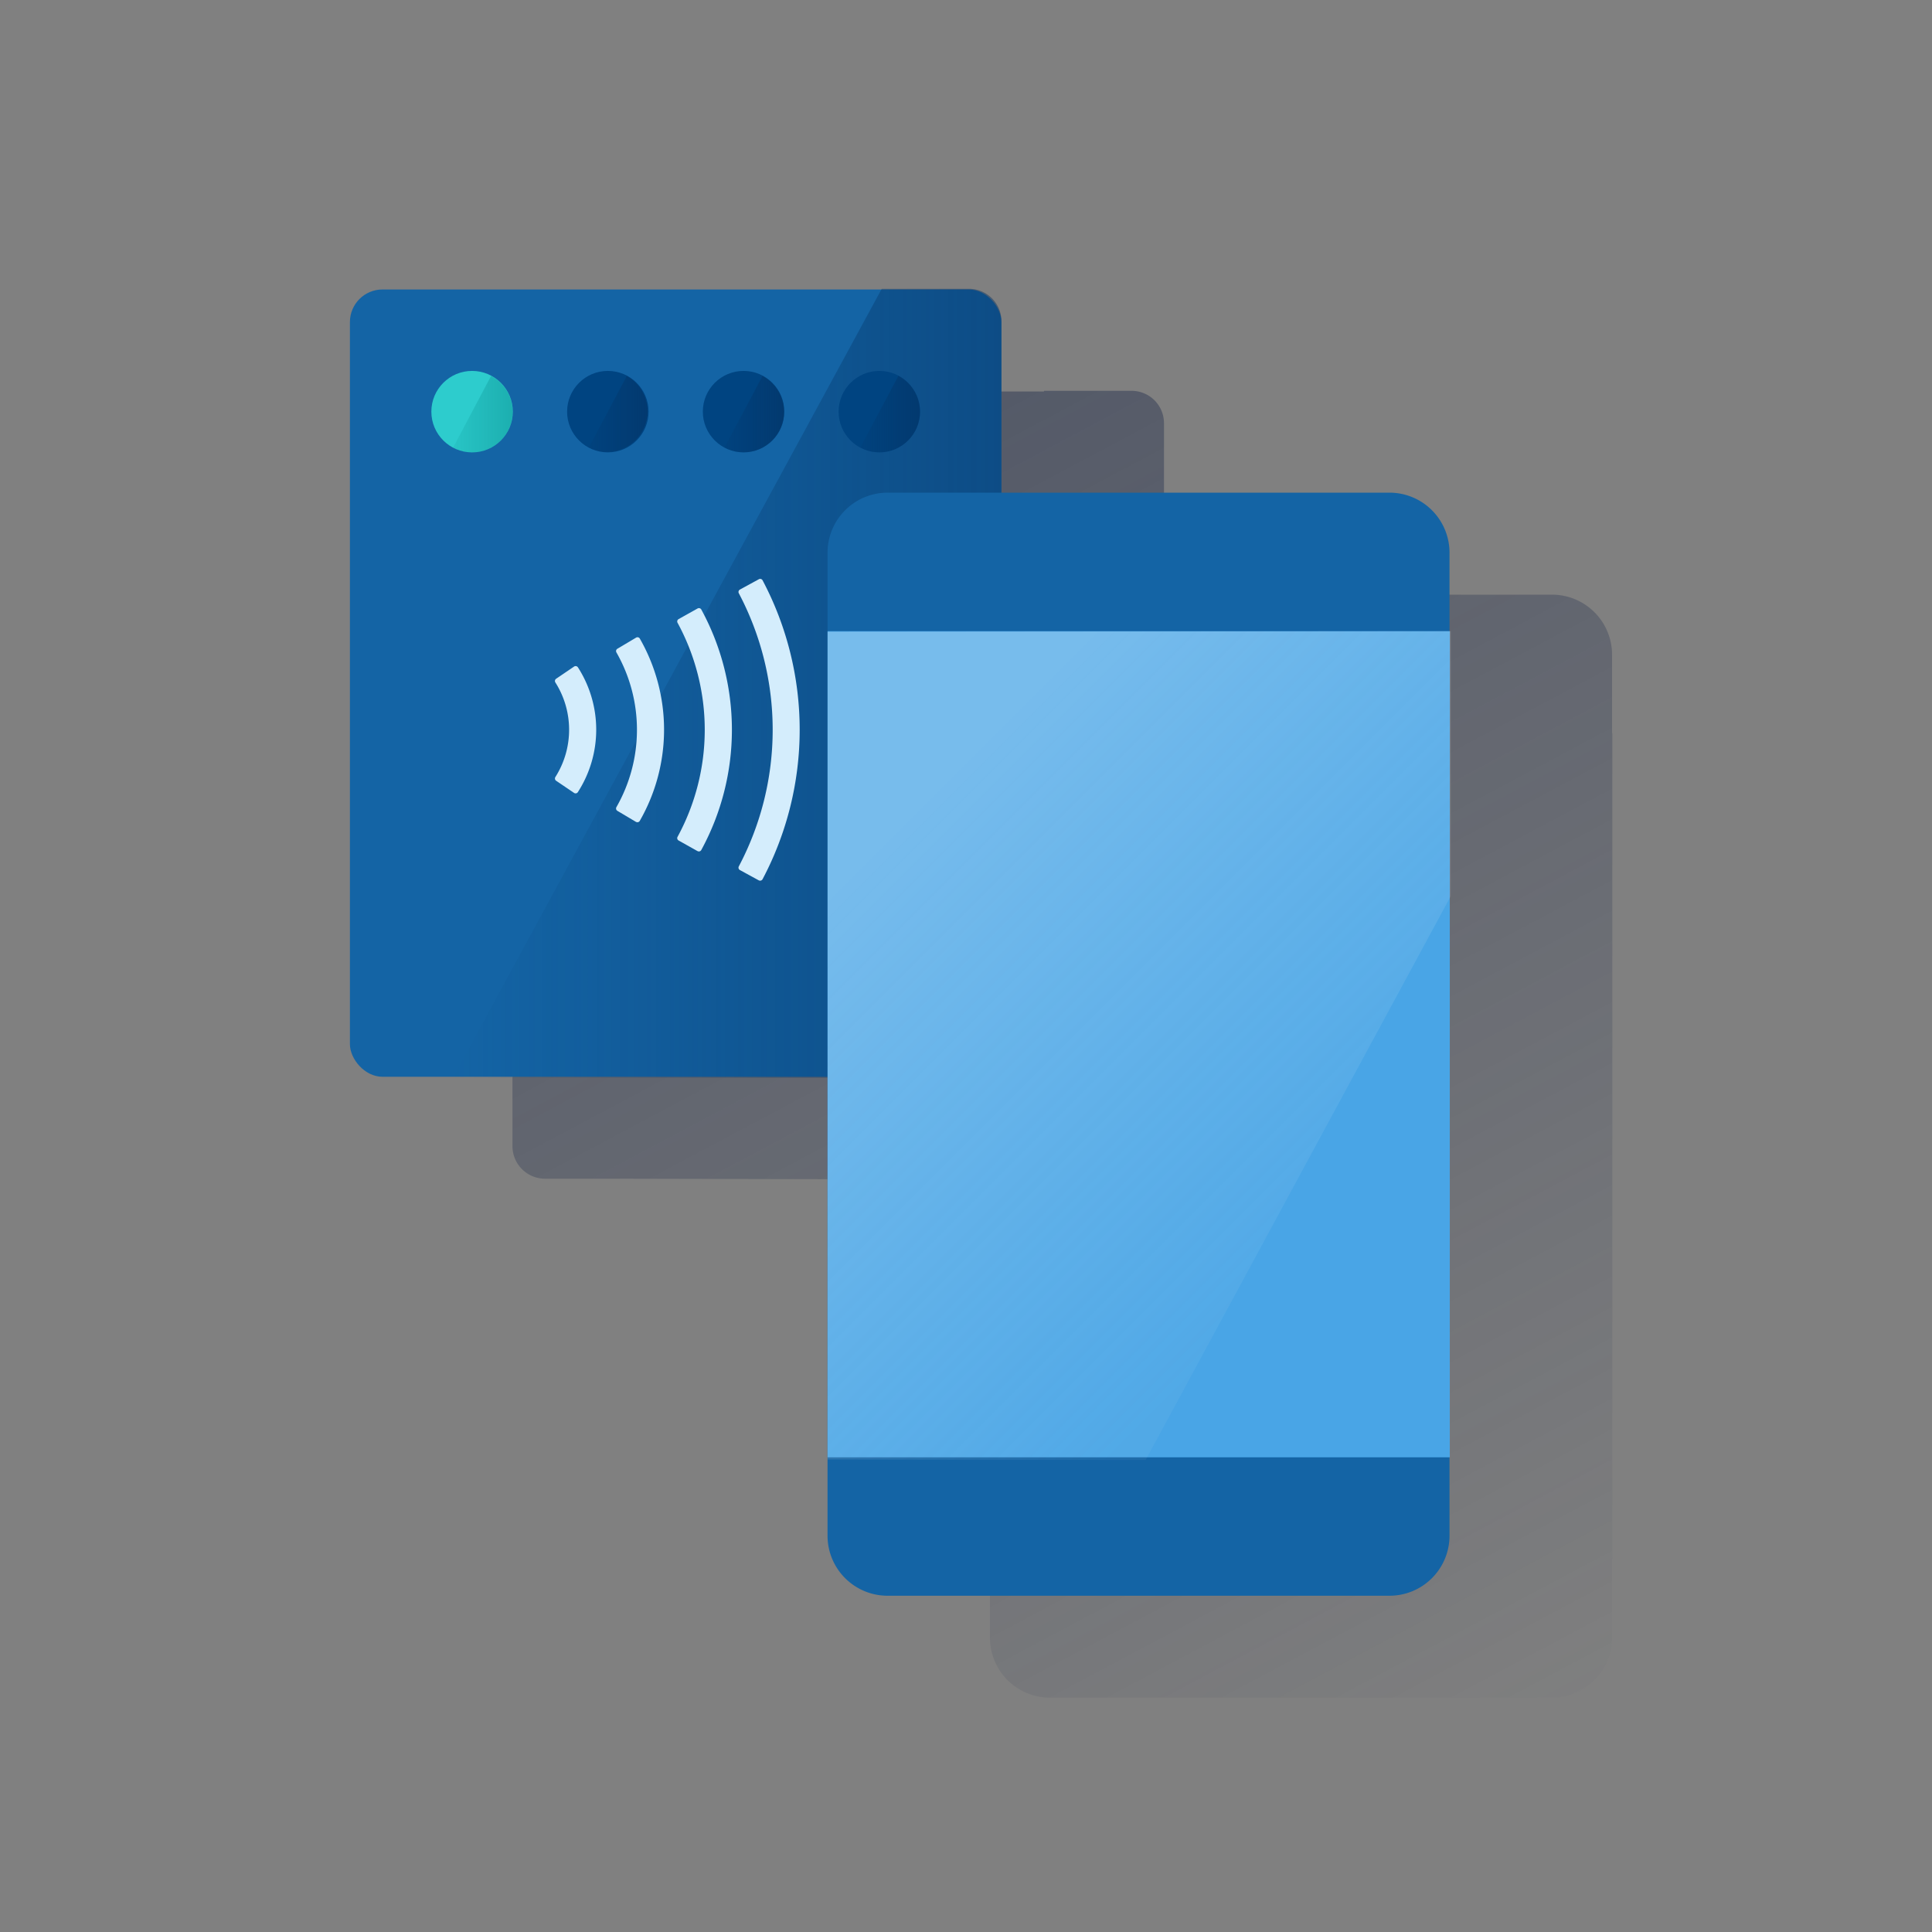
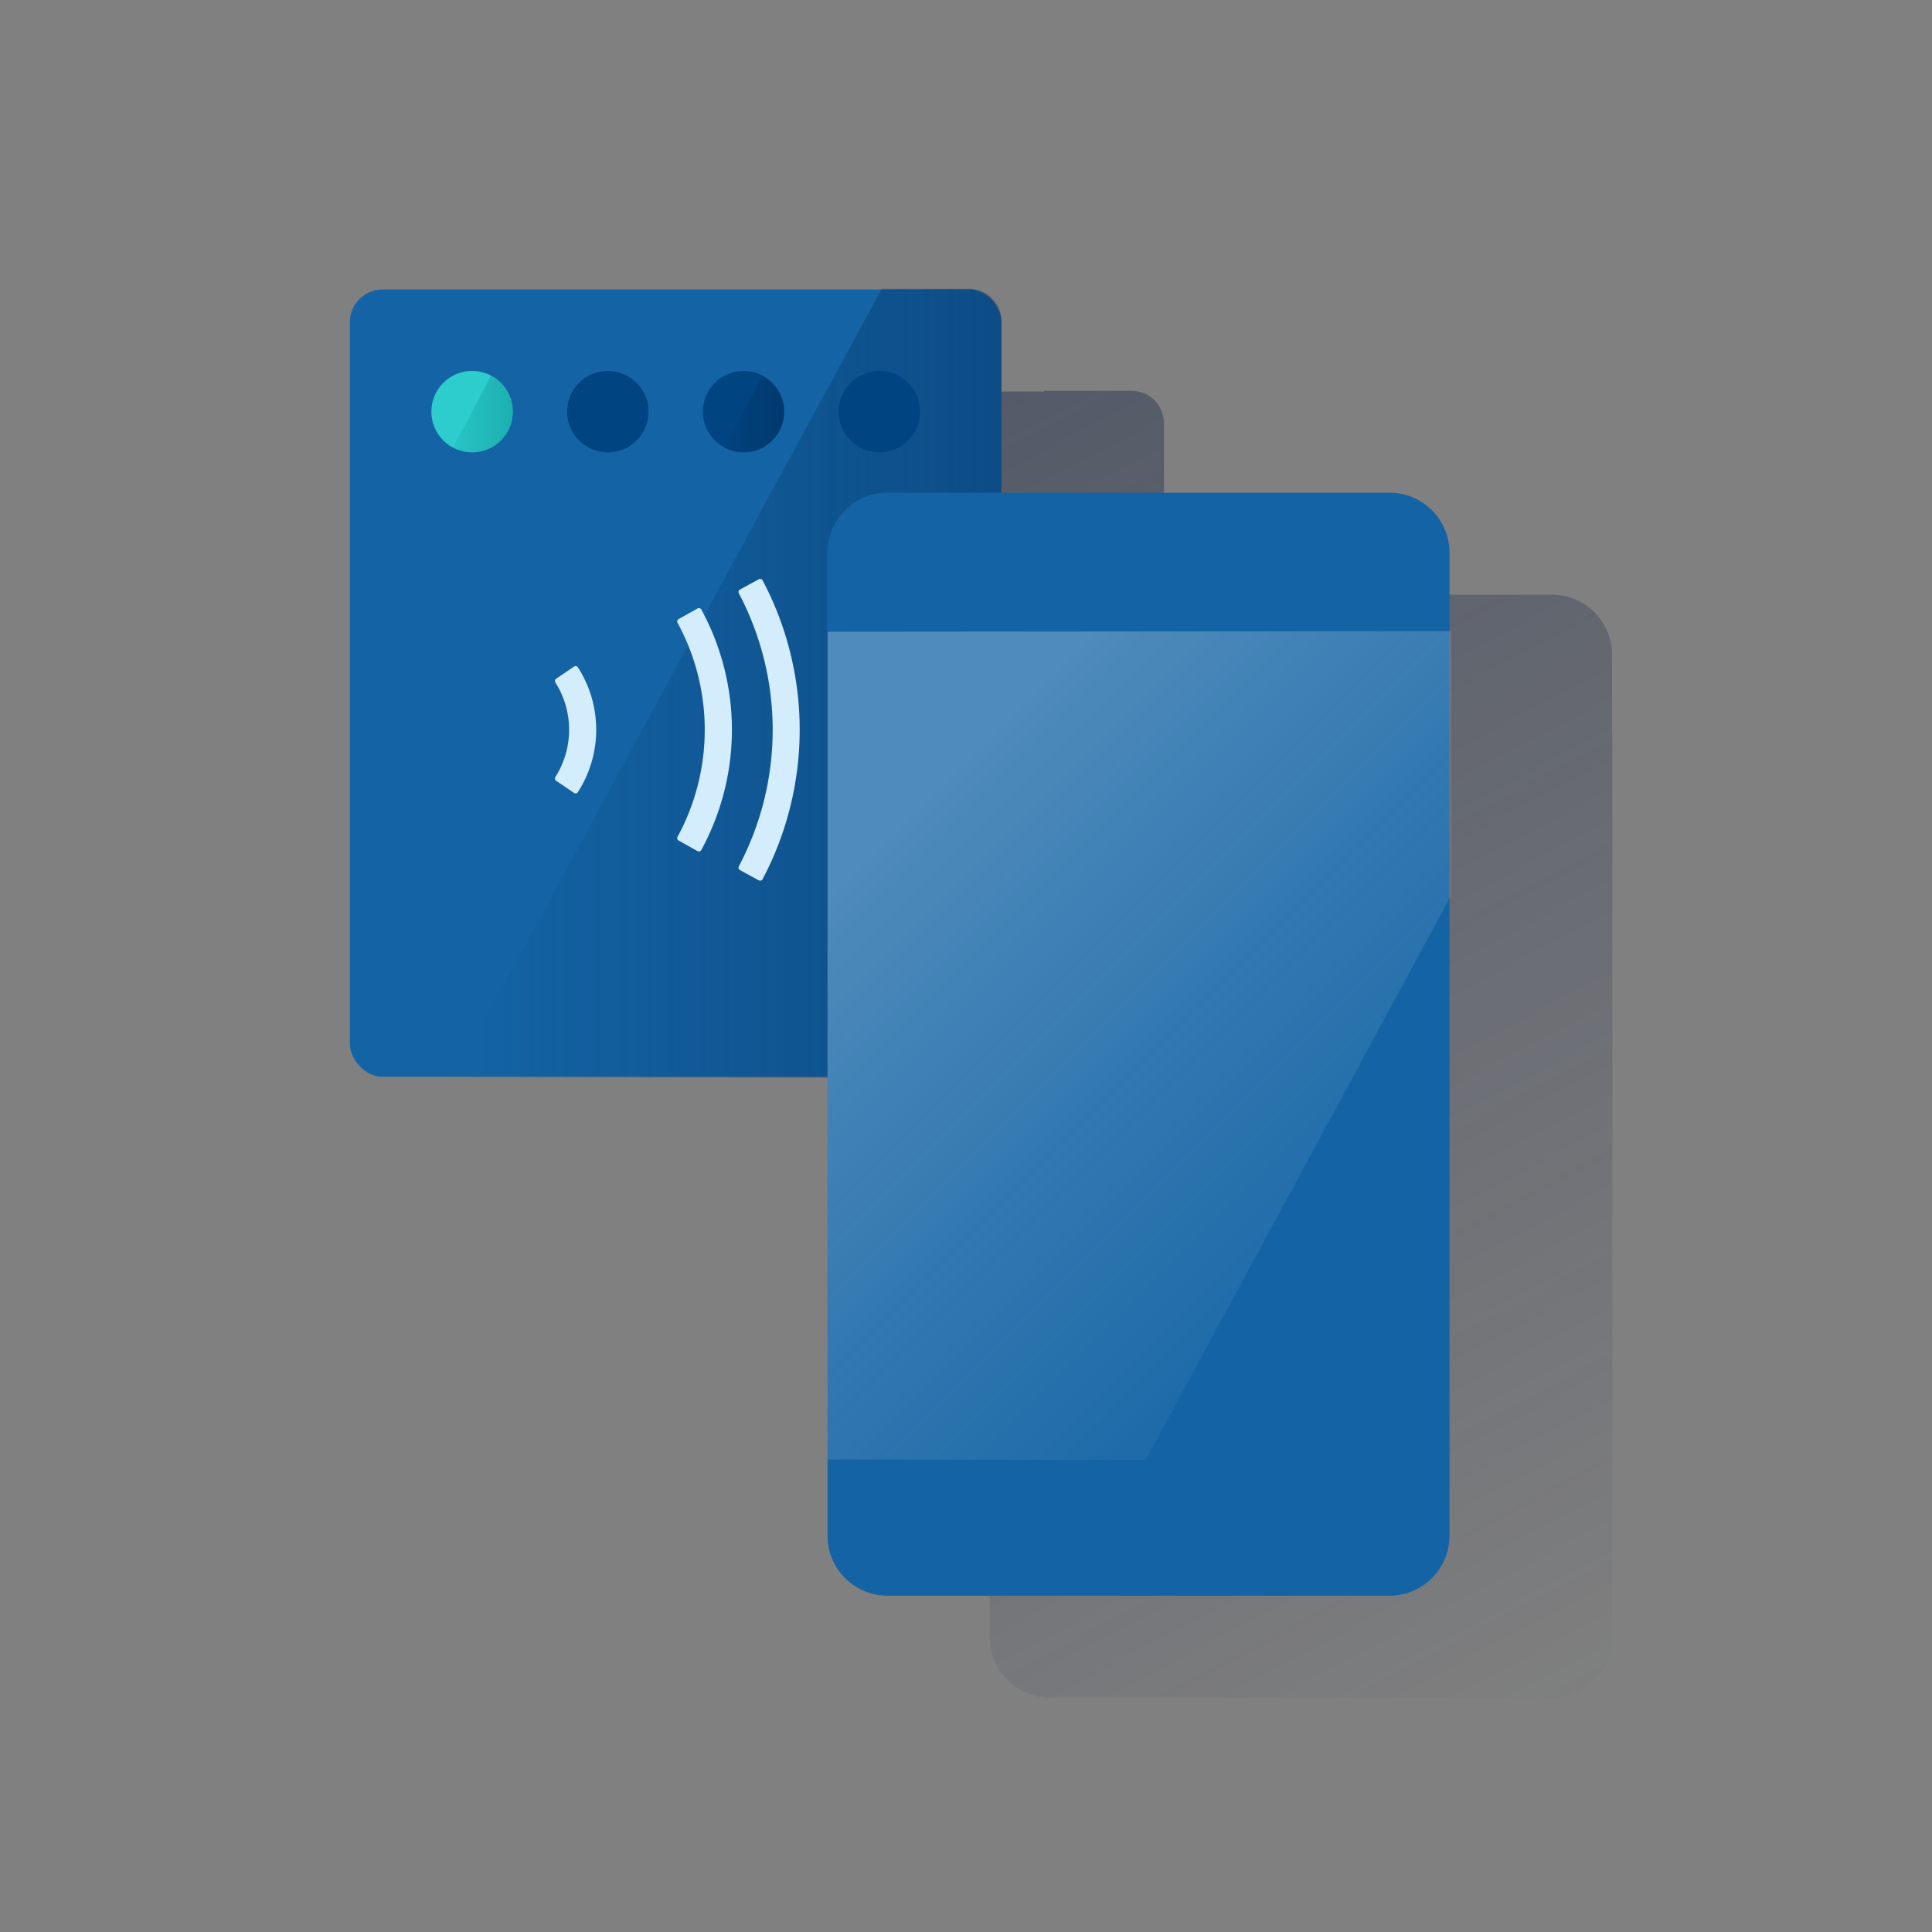
<svg xmlns="http://www.w3.org/2000/svg" xmlns:xlink="http://www.w3.org/1999/xlink" id="Capa_1" data-name="Capa 1" viewBox="0 0 600 600">
  <rect x="0" y="0" width="600" height="600" fill="#808080" stroke="none" />
  <defs>
    <style>.cls-1{fill:url(#Degradado_sin_nombre);}.cls-2{fill:#1464a5;}.cls-3{fill:url(#Degradado_sin_nombre_2);}.cls-4{fill:#004481;}.cls-5{fill:url(#Degradado_sin_nombre_3);}.cls-6{fill:url(#Degradado_sin_nombre_4);}.cls-7{fill:#2dcccd;}.cls-8{fill:url(#Degradado_sin_nombre_5);}.cls-9{fill:#d4edfc;}.cls-10{fill:url(#Degradado_sin_nombre_6);}.cls-11{fill:#49a5e6;}.cls-12{opacity:0.5;isolation:isolate;fill:url(#Degradado_sin_nombre_16);}</style>
    <linearGradient id="Degradado_sin_nombre" x1="222.09" y1="524.17" x2="472.29" y2="53.61" gradientTransform="matrix(1, 0, 0, -1, 0, 600)" gradientUnits="userSpaceOnUse">
      <stop offset="0" stop-color="#192647" stop-opacity="0.5" />
      <stop offset="1" stop-color="#192647" stop-opacity="0" />
    </linearGradient>
    <linearGradient id="Degradado_sin_nombre_2" x1="429.93" y1="-1415.04" x2="140.69" y2="-1415.04" gradientTransform="matrix(1, 0, 0, -1, 0, -1202.84)" gradientUnits="userSpaceOnUse">
      <stop offset="0" stop-color="#043263" stop-opacity="0.8" />
      <stop offset="1" stop-color="#043263" stop-opacity="0" />
    </linearGradient>
    <linearGradient id="Degradado_sin_nombre_3" x1="201.41" y1="126.53" x2="182.86" y2="126.53" gradientTransform="translate(0 2)" gradientUnits="userSpaceOnUse">
      <stop offset="0.01" stop-color="#043263" stop-opacity="0.6" />
      <stop offset="1" stop-color="#043263" stop-opacity="0.1" />
    </linearGradient>
    <linearGradient id="Degradado_sin_nombre_4" x1="243.57" y1="126.6" x2="225.01" y2="126.6" xlink:href="#Degradado_sin_nombre_3" />
    <linearGradient id="Degradado_sin_nombre_5" x1="159.26" y1="126.6" x2="140.7" y2="126.6" gradientTransform="translate(0 2)" gradientUnits="userSpaceOnUse">
      <stop offset="0.02" stop-color="#028484" stop-opacity="0.4" />
      <stop offset="1" stop-color="#028484" stop-opacity="0.1" />
    </linearGradient>
    <linearGradient id="Degradado_sin_nombre_6" x1="285.7" y1="126.6" x2="267.15" y2="126.6" xlink:href="#Degradado_sin_nombre_3" />
    <linearGradient id="Degradado_sin_nombre_16" x1="282.6" y1="-131.46" x2="413.08" y2="-261.94" gradientTransform="matrix(1, 0, 0, -1, 0, 122)" gradientUnits="userSpaceOnUse">
      <stop offset="0" stop-color="#fff" stop-opacity="0.5" />
      <stop offset="1" stop-color="#ecf7f8" stop-opacity="0.1" />
    </linearGradient>
  </defs>
-   <path class="cls-1" d="M500.72,227.68h-.08V203.36A18.65,18.65,0,0,0,482,184.68H361.49v-53.3a10.07,10.07,0,0,0-9.72-10H324.3l-.11.2H169.27a10.12,10.12,0,0,0-10.12,10.12V355.94a10.12,10.12,0,0,0,10.12,10.12h22l116.17.26V508.6a18.64,18.64,0,0,0,18.63,18.63H482a18.64,18.64,0,0,0,18.64-18.63V484.23h.08Z" />
+   <path class="cls-1" d="M500.72,227.68h-.08V203.36A18.65,18.65,0,0,0,482,184.68H361.49v-53.3a10.07,10.07,0,0,0-9.72-10H324.3l-.11.2H169.27a10.12,10.12,0,0,0-10.12,10.12a10.12,10.12,0,0,0,10.12,10.12h22l116.17.26V508.6a18.64,18.64,0,0,0,18.63,18.63H482a18.64,18.64,0,0,0,18.64-18.63V484.23h.08Z" />
  <rect class="cls-2" x="108.67" y="89.9" width="202.34" height="244.5" rx="10.12" />
  <path class="cls-3" d="M311,321.38V100.1a10.07,10.07,0,0,0-9.72-10.4H273.83l-133.14,245h157A13.29,13.29,0,0,0,311,321.45Z" />
  <circle class="cls-4" cx="188.77" cy="127.84" r="12.65" />
-   <path class="cls-5" d="M194.68,116.72,182.87,139a12.59,12.59,0,0,0,11.81-22.23Z" />
  <circle class="cls-4" cx="230.92" cy="127.84" r="12.65" />
  <path class="cls-6" d="M236.83,116.72,225,139a12.58,12.58,0,0,0,11.8-22.23Z" />
  <circle class="cls-7" cx="146.61" cy="127.84" r="12.65" />
  <path class="cls-8" d="M152.52,116.72,140.72,139a12.58,12.58,0,1,0,11.8-22.23Z" />
  <path class="cls-9" d="M235.68,273.42l-5.9-3.22a.85.85,0,0,1-.34-1.13,90.77,90.77,0,0,0,0-84.84.85.85,0,0,1,.34-1.13l5.9-3.22a.85.85,0,0,1,1.14.33h0a99.23,99.23,0,0,1,0,92.84.86.86,0,0,1-1.14.36Z" />
  <path class="cls-9" d="M216.64,264.33l-5.9-3.31a.83.83,0,0,1-.32-1.13h0a69.64,69.64,0,0,0,0-66.48.85.85,0,0,1,.32-1.14l5.9-3.3a.85.85,0,0,1,1.15.31h0a78.1,78.1,0,0,1,0,74.7.84.84,0,0,1-1.14.34h0Z" />
-   <path class="cls-9" d="M197.53,255.26l-5.8-3.45a.85.85,0,0,1-.3-1.14,48.43,48.43,0,0,0,0-48.06.84.84,0,0,1,.3-1.13l5.8-3.45a.84.84,0,0,1,1.16.27h0a56.93,56.93,0,0,1,0,56.62.84.84,0,0,1-1.14.33Z" />
  <path class="cls-9" d="M178.29,246.25l-5.58-3.78a.85.85,0,0,1-.23-1.16,27.42,27.42,0,0,0,0-29.36.84.84,0,0,1,.22-1.15l5.58-3.79a.86.86,0,0,1,1.18.21h0a35.83,35.83,0,0,1,0,38.78.84.84,0,0,1-1.16.26Z" />
  <circle class="cls-4" cx="273.09" cy="127.84" r="12.65" />
-   <path class="cls-10" d="M279,116.72,267.18,139A12.61,12.61,0,1,0,279,116.72Z" />
  <path class="cls-2" d="M275.64,153H431.53a18.65,18.65,0,0,1,18.63,18.67h0V476.94a18.64,18.64,0,0,1-18.63,18.63H275.64A18.64,18.64,0,0,1,257,476.94V171.73A18.65,18.65,0,0,1,275.57,153h.07Z" />
-   <rect class="cls-11" x="257.01" y="196.02" width="193.24" height="256.56" />
  <polygon class="cls-12" points="257.01 196.19 257.01 453.24 355.8 453.41 450.54 278.32 450.54 196.02 257.01 196.19" />
</svg>